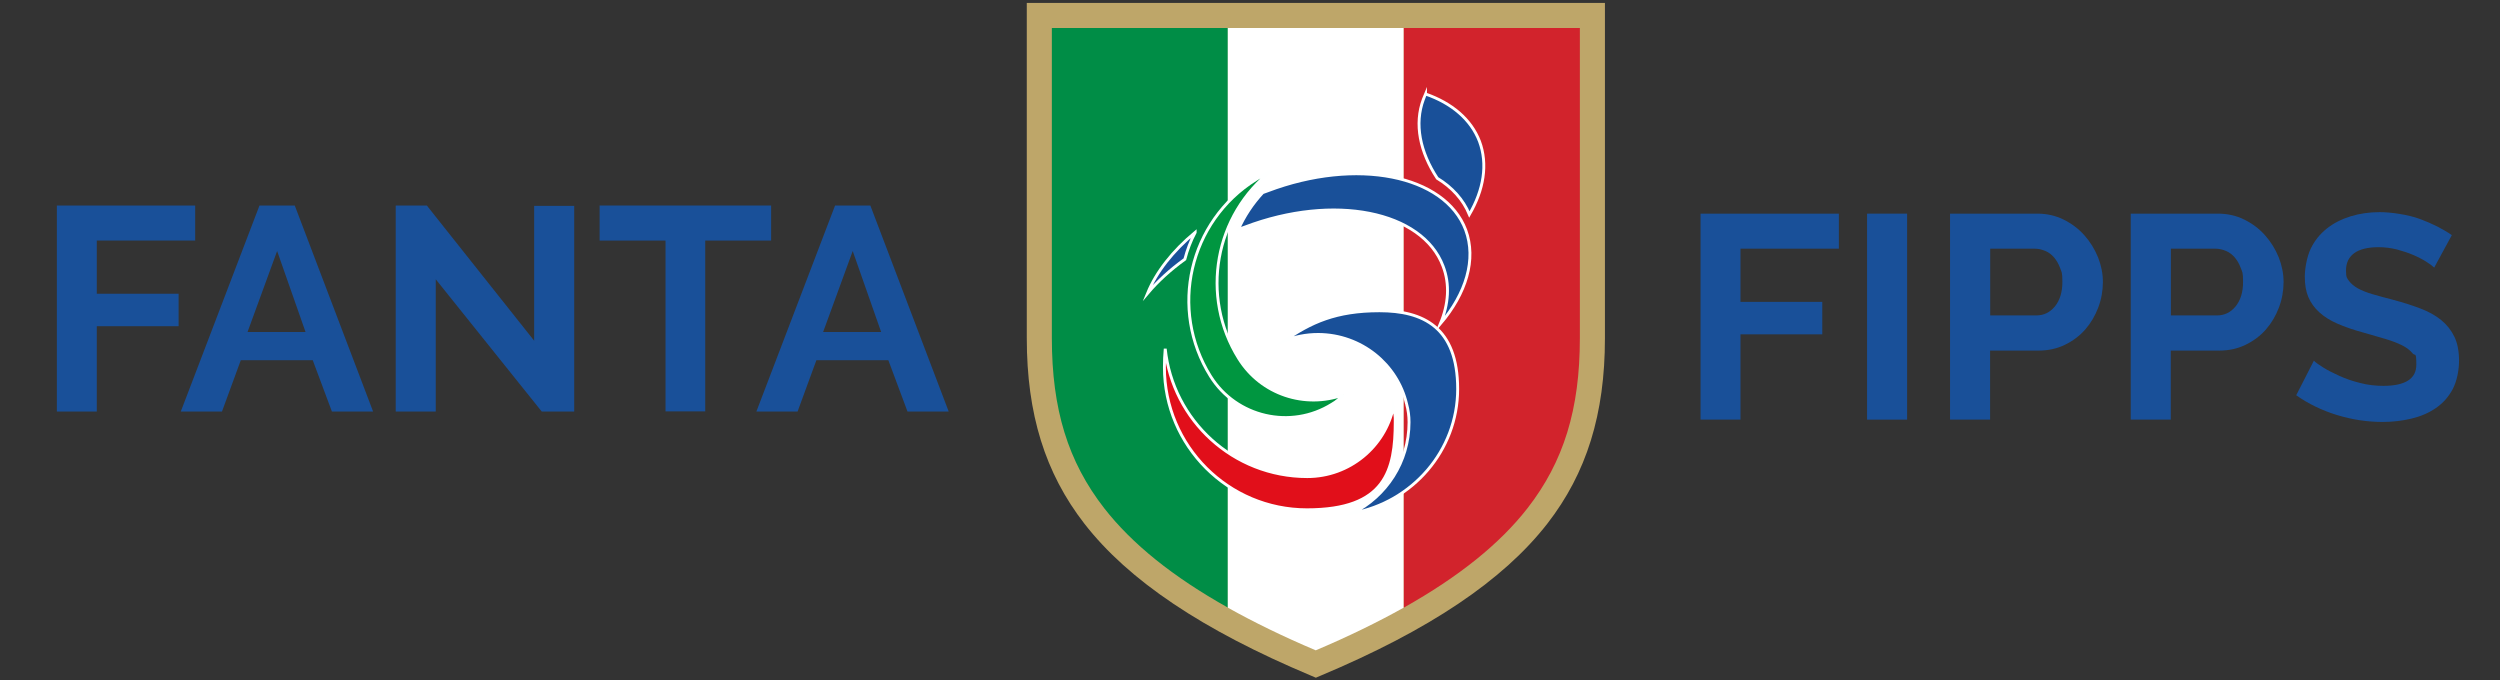
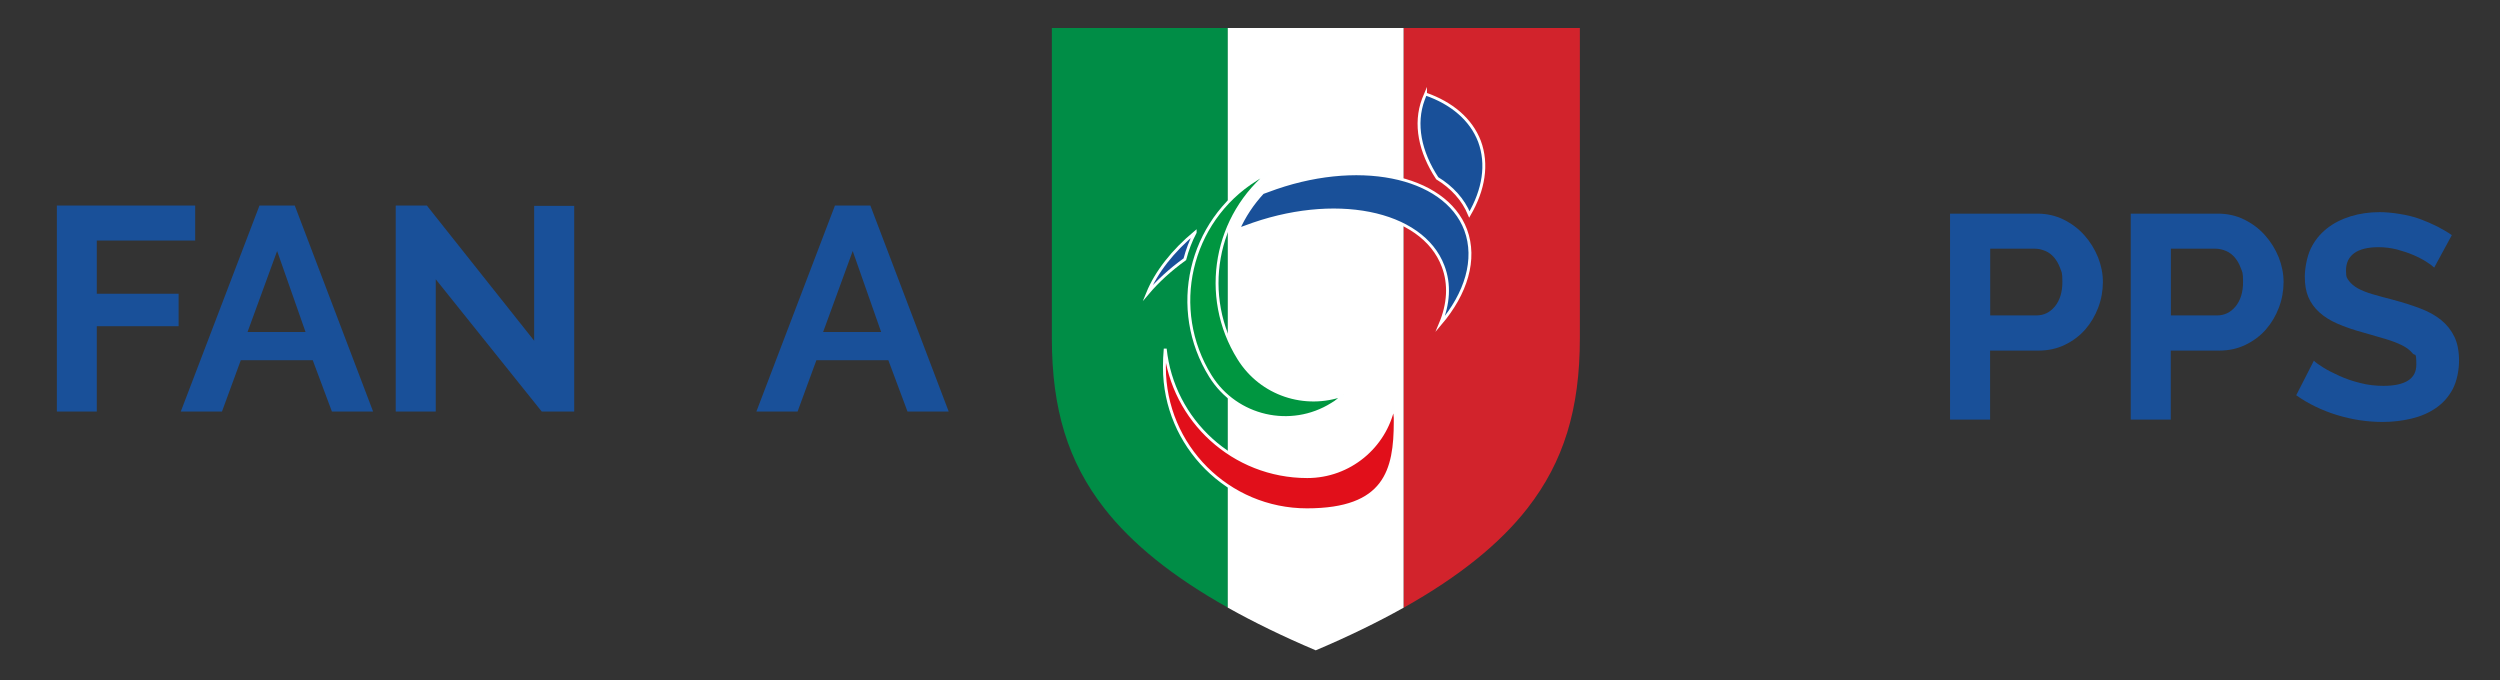
<svg xmlns="http://www.w3.org/2000/svg" xmlns:ns1="http://www.inkscape.org/namespaces/inkscape" xmlns:ns2="http://sodipodi.sourceforge.net/DTD/sodipodi-0.dtd" version="1.1" viewBox="0 0 2154.3 586">
  <rect x="0" y="0" width="2154.3" height="586" fill="#333333" stroke="none" />
  <defs>
    <style>
      .cls-1 {
        fill: #008d46;
      }

      .cls-2 {
        fill: #fff;
      }

      .cls-3 {
        fill: #009640;
      }

      .cls-3, .cls-4, .cls-5 {
        stroke: #feffff;
        stroke-miterlimit: 9.2;
        stroke-width: 2.5px;
      }

      .cls-6 {
        fill: #d2232c;
      }

      .cls-4, .cls-7 {
        fill: #195099;
      }

      .cls-5 {
        fill: #e10f1a;
      }

      .cls-8 {
        fill: #bea669;
      }
    </style>
  </defs>
  <g>
    <g id="svg96" ns1:export-xdpi="17" ns1:export-ydpi="17" ns1:version="0.92.5 (2060ec1f9f, 2020-04-08)" ns2:docname="Scudetto.svg">
      <ns2:namedview id="namedview98" bordercolor="#666666" borderopacity="1" gridtolerance="10" guidetolerance="10" ns1:current-layer="svg96" ns1:cx="209.48585" ns1:cy="341.36124" ns1:pageopacity="0" ns1:pageshadow="2" ns1:window-height="1057" ns1:window-maximized="1" ns1:window-width="1920" ns1:window-x="1920" ns1:window-y="0" ns1:zoom="0.98892006" objecttolerance="10" pagecolor="#ffffff" showgrid="false" />
      <g>
-         <path id="path88" class="cls-8" d="M884.8,2.5v288.9c0,65.4,15.8,116.2,49.6,159.8,38,49,101.9,91.8,195.3,131l4.2,1.8,4.2-1.8c93.4-39.2,157.2-82,195.3-131,33.8-43.6,49.6-94.3,49.6-159.8V2.5h-498.1Z" />
        <path id="path90" class="cls-1" d="M906.4,24.1v267.3c0,61.2,13.9,106.4,45.1,146.5,23.9,30.7,59.1,59.1,106.6,85.7V24.1h-151.6Z" />
        <path id="path92" class="cls-2" d="M1058,24.1v499.5c22.5,12.6,47.7,24.9,75.8,36.8,28.1-11.9,53.3-24.2,75.8-36.8V24.1h-151.7Z" />
        <path id="path94" class="cls-6" d="M1209.7,24.1v499.5c47.5-26.7,82.7-55,106.6-85.7,31.2-40.1,45.1-85.3,45.1-146.5V24.1c-7.7,0-72.9,0-151.6,0Z" />
        <g id="g1800">
          <g id="g1690">
            <path id="path1676" class="cls-4" d="M1228.4,81c22.5,7.8,39.2,21.8,46.5,40.8,7.3,19.7,3.7,41.7-8.7,63-5.3-12.8-14.9-23.4-27.7-31.2-14.9-22.7-19.9-46.7-11.9-68.1.5-1.4,1.1-3,1.8-4.6h0Z" ns1:connector-curvature="0" />
            <path id="path1678" class="cls-5" d="M1200.7,350.9c-7.3,34.1-37.8,59.8-74.2,59.8-63.7,0-116-48.4-122.4-110.2-.5,5.3-.7,10.8-.7,16,0,67.8,55,122.8,122.8,122.8s76.1-33.9,76.1-76.1c.2-4.1-.5-8.5-1.6-12.4h0Z" ns1:connector-curvature="0" />
            <path id="path1680" class="cls-3" d="M1157.6,340.2c-33,11.9-70.8-.2-90.1-31.2-33.7-53.9-20.6-124,28.6-162.2-4.8,2.5-9.4,5-14,8-57.5,36-74.9,111.8-39,169.4,22.2,35.5,69.2,46.3,104.7,24.1,3.7-2.1,6.9-4.8,9.6-8h0Z" ns1:connector-curvature="0" />
            <g id="g1686">
              <path id="path1682" class="cls-4" d="M1029.9,200.2c-19.2,16-33.5,34.1-41,52.5,8.7-10.3,19.5-20.2,32.1-29.3,2.1-8,5-15.8,8.9-23.1h0Z" ns1:connector-curvature="0" />
              <path id="path1684" class="cls-4" d="M1263,198.1c-17.9-47.4-94.2-62.6-170.5-33.7-1.4.5-3,1.1-4.4,1.6-8.9,9.6-16,20.4-21.1,31.9,2.1-.9,3.9-1.6,6-2.3,76.3-28.9,152.6-13.7,170.5,33.7,6,15.6,4.8,32.8-2.3,49.7,22.2-26.1,31.2-55.5,21.8-80.9h0Z" ns1:connector-curvature="0" />
            </g>
-             <path id="path1688" class="cls-4" d="M1212.1,348.2c1.4,5,2.1,10.3,2.1,15.6,0,34.4-19.7,63.9-48.6,78.4h0c51.1-9.2,90.5-53.6,90.5-107s-30-67.4-67.4-67.4-59.1,9.9-82.3,26.1c9.2-3.7,19-5.7,29.6-5.7,37.1.2,68.1,25.7,76.1,60" ns1:connector-curvature="0" />
          </g>
        </g>
      </g>
      <g>
        <path class="cls-7" d="M49,354.6v-177.5h119.2v30.2h-84.8v45.8h70.5v28h-70.5v73.5h-34.5Z" />
        <path class="cls-7" d="M223.5,177.1h30.5l67.5,177.5h-35.5l-16.5-44.2h-62l-16.2,44.2h-35.5l67.8-177.5ZM263.3,286.1l-24.5-69.8-25.5,69.8h50Z" />
        <path class="cls-7" d="M375.5,240.8v113.8h-34.5v-177.5h26.8l92.5,116.5v-116.2h34.5v177.2h-28l-91.2-113.8Z" />
-         <path class="cls-7" d="M664.5,207.3h-56.8v147.2h-34.2v-147.2h-56.8v-30.2h147.8v30.2Z" />
-         <path class="cls-7" d="M719.5,177.1h30.5l67.5,177.5h-35.5l-16.5-44.2h-62l-16.2,44.2h-35.5l67.8-177.5ZM759.3,286.1l-24.5-69.8-25.5,69.8h50Z" />
+         <path class="cls-7" d="M719.5,177.1h30.5l67.5,177.5h-35.5l-16.5-44.2h-62l-16.2,44.2h-35.5ZM759.3,286.1l-24.5-69.8-25.5,69.8h50Z" />
      </g>
      <g>
-         <path class="cls-7" d="M1465.4,361.6v-177.5h119.2v30.2h-84.8v45.8h70.5v28h-70.5v73.5h-34.5Z" />
-         <path class="cls-7" d="M1608.9,361.6v-177.5h34.5v177.5h-34.5Z" />
        <path class="cls-7" d="M1680.4,361.6v-177.5h75.2c8.2,0,15.7,1.7,22.6,5.1,6.9,3.4,12.9,7.9,17.9,13.5,5,5.6,8.9,11.9,11.8,19,2.8,7.1,4.2,14.2,4.2,21.4s-1.3,14.8-4,21.9c-2.7,7.1-6.4,13.4-11.2,18.9-4.8,5.5-10.7,9.9-17.5,13.2-6.8,3.3-14.3,5-22.5,5h-42v59.5h-34.5ZM1714.9,271.8h40c6.3,0,11.6-2.6,15.9-7.8,4.2-5.2,6.4-12.2,6.4-21s-.7-8.5-2-12.1c-1.3-3.6-3.1-6.6-5.2-9.1-2.2-2.5-4.7-4.4-7.6-5.6-2.9-1.2-5.9-1.9-8.9-1.9h-38.5v57.5Z" />
        <path class="cls-7" d="M1836.1,361.6v-177.5h75.2c8.2,0,15.7,1.7,22.6,5.1,6.9,3.4,12.9,7.9,17.9,13.5,5,5.6,8.9,11.9,11.8,19,2.8,7.1,4.2,14.2,4.2,21.4s-1.3,14.8-4,21.9c-2.7,7.1-6.4,13.4-11.2,18.9-4.8,5.5-10.7,9.9-17.5,13.2-6.8,3.3-14.3,5-22.5,5h-42v59.5h-34.5ZM1870.6,271.8h40c6.3,0,11.6-2.6,15.9-7.8,4.2-5.2,6.4-12.2,6.4-21s-.7-8.5-2-12.1c-1.3-3.6-3.1-6.6-5.2-9.1-2.2-2.5-4.7-4.4-7.6-5.6-2.9-1.2-5.9-1.9-8.9-1.9h-38.5v57.5Z" />
        <path class="cls-7" d="M2097.6,230.6c-1.2-1.2-3.3-2.8-6.4-4.8-3.1-2-6.8-4-11.2-5.9-4.4-1.9-9.2-3.5-14.4-4.9-5.2-1.3-10.4-2-15.8-2-9.5,0-16.6,1.8-21.2,5.2-4.7,3.5-7,8.4-7,14.8s.9,6.7,2.6,9.1c1.8,2.4,4.3,4.5,7.6,6.4,3.3,1.8,7.5,3.5,12.6,5,5.1,1.5,11,3.1,17.6,4.8,8.7,2.3,16.5,4.8,23.6,7.5,7.1,2.7,13.1,6,18,10,4.9,4,8.7,8.8,11.4,14.4,2.7,5.6,4,12.5,4,20.6s-1.8,17.6-5.4,24.4c-3.6,6.8-8.4,12.2-14.5,16.4-6.1,4.2-13.1,7.2-21,9.1-7.9,1.9-16.2,2.9-24.9,2.9-13.3,0-26.5-2-39.5-6s-24.7-9.7-35-17l15.2-29.8c1.5,1.5,4.2,3.5,8.1,5.9,3.9,2.4,8.5,4.8,13.9,7.2,5.3,2.4,11.2,4.5,17.8,6.1,6.5,1.7,13.2,2.5,20,2.5,19,0,28.5-6.1,28.5-18.2s-1.1-7.1-3.2-9.8c-2.2-2.7-5.2-5-9.2-7s-8.8-3.8-14.5-5.5c-5.7-1.7-12-3.5-19-5.5-8.5-2.3-15.9-4.9-22.1-7.6s-11.5-6-15.6-9.8c-4.2-3.8-7.3-8.1-9.4-13-2.1-4.9-3.1-10.8-3.1-17.6s1.7-17,5-24c3.3-7,8-12.8,13.9-17.5,5.9-4.7,12.8-8.2,20.6-10.6,7.8-2.4,16.2-3.6,25.2-3.6s24,2,34.5,5.9c10.5,3.9,19.7,8.5,27.5,13.9l-15.2,28Z" />
      </g>
    </g>
  </g>
</svg>